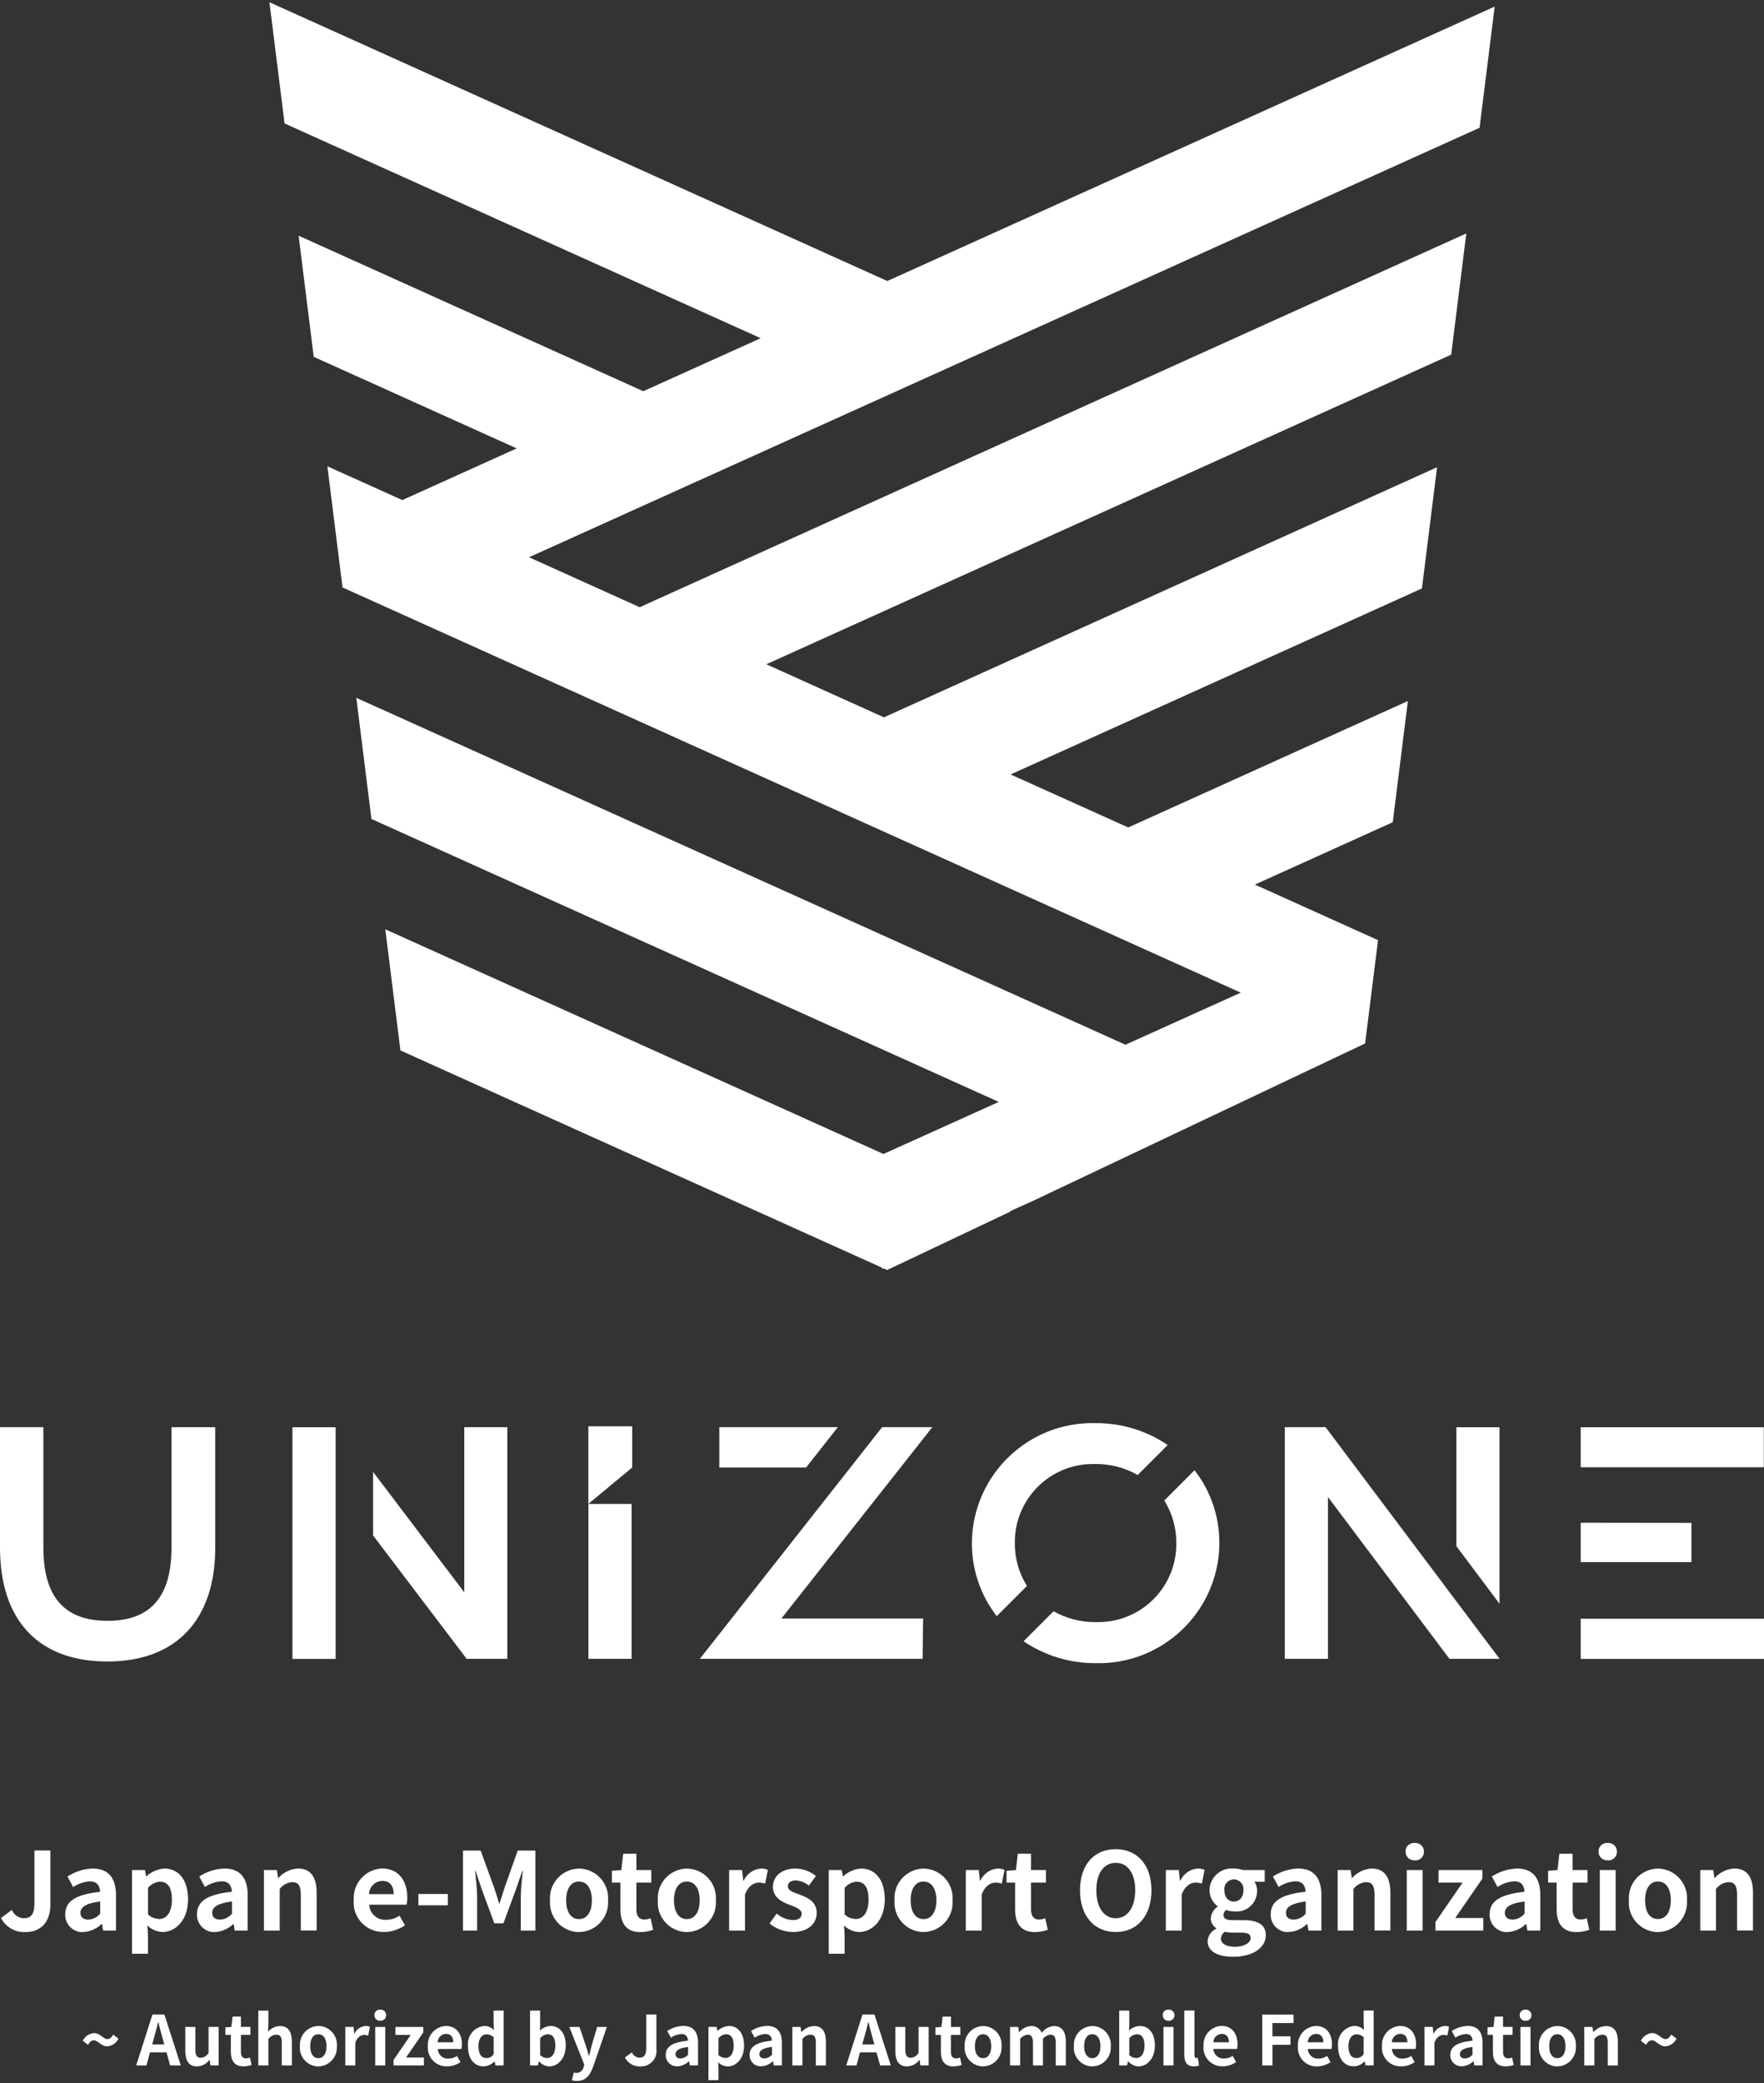
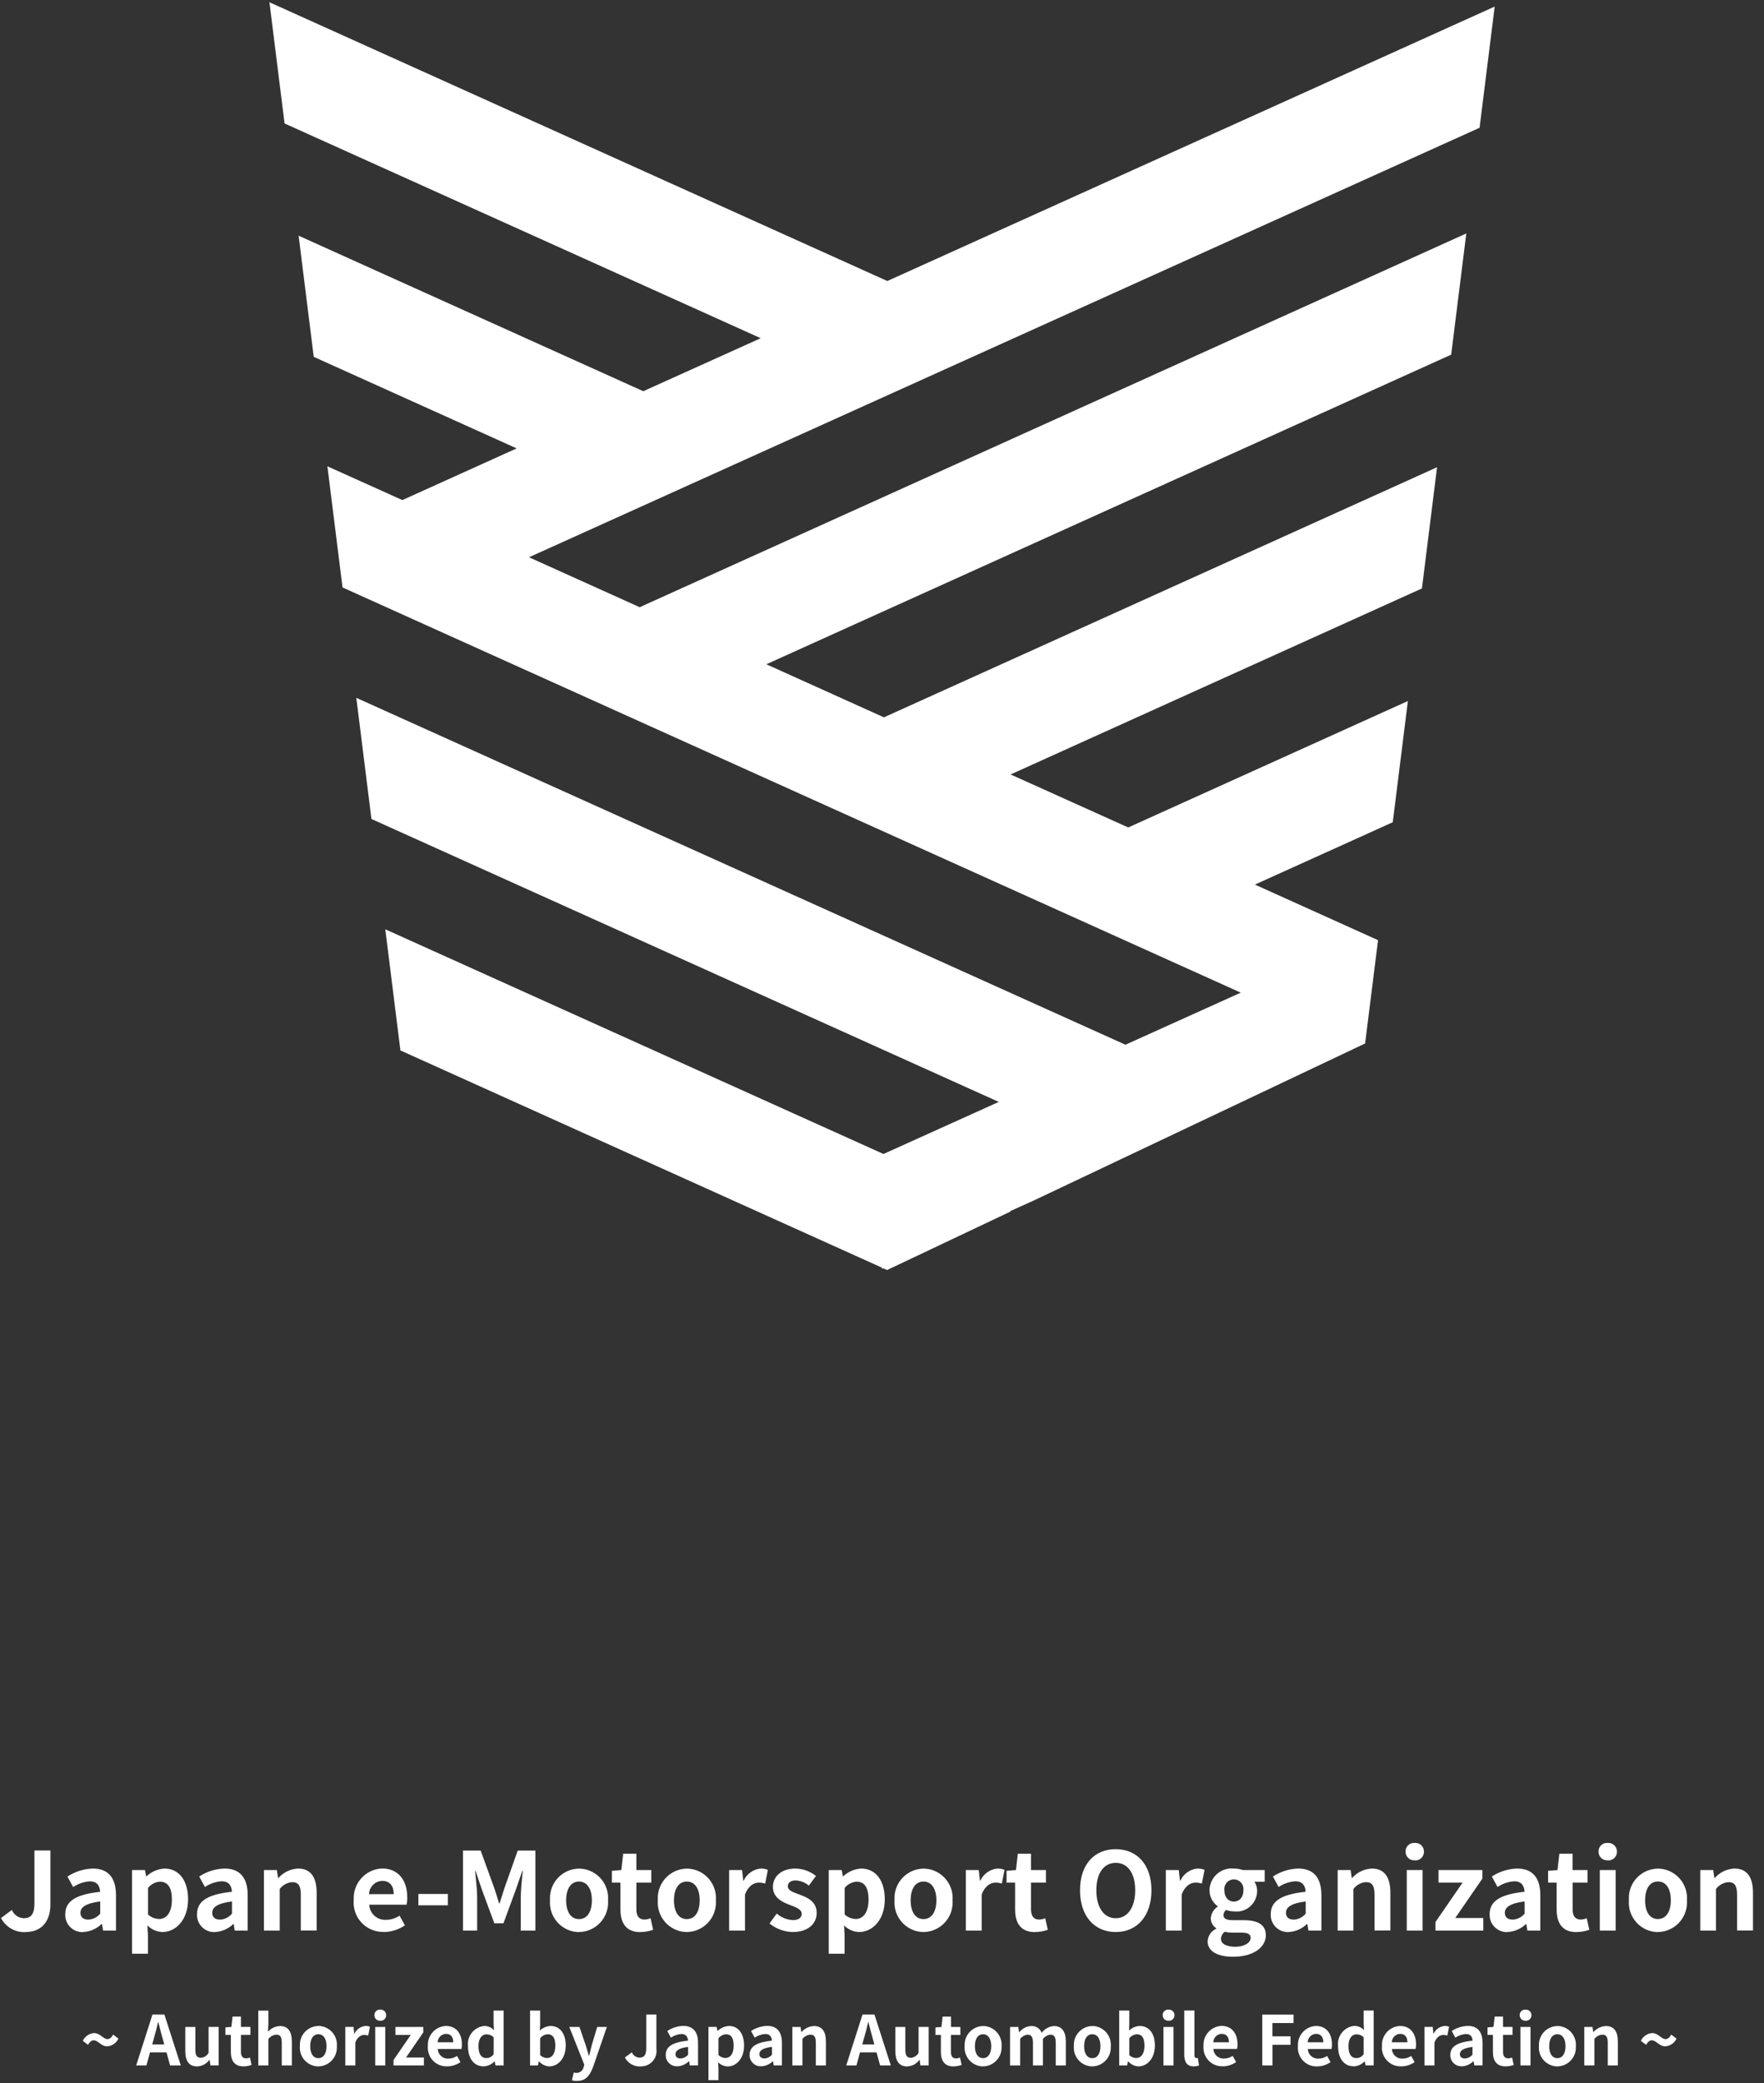
<svg xmlns="http://www.w3.org/2000/svg" id="b" viewBox="0 0 266 314">
  <rect x="0" y="0" width="266" height="314" fill="#333333" stroke="none" />
  <g id="c">
    <g id="d">
      <g id="e">
-         <path id="f" d="M32.46,215.13v18.14c0,10.92-5.92,17.18-16.25,17.18S0,244.35,0,233.25v-18.12h6.54v18.12c0,7.45,3.16,11.07,9.66,11.07s9.66-3.61,9.66-11.04v-18.15h6.6ZM88.73,250.05h6.51v-23.35h-6.51v23.35ZM199.89,215.13h-6.15v34.92h6.51v-24.39l18.32,24.39h7.56l-26.24-34.92ZM70.01,215.13v24.89l-13.75-18.15v9.58l14.11,18.6h6.13v-34.92h-6.48ZM126.34,215.13h-17.87v6.08h13.08l4.79-6.08ZM133.02,215.13l-27.49,34.92h33.59l.08-6.08h-21.37l22.76-28.84h-7.57ZM180.14,221.61l-4.57,4.57c1.2,1.93,1.83,4.16,1.81,6.43.07,6.51-5.15,11.84-11.66,11.9-.18,0-.35,0-.53,0-2.21.02-4.39-.54-6.32-1.63l-4.52,4.52c3.2,2.17,6.99,3.32,10.85,3.3,10.05.26,18.41-7.67,18.67-17.72,0-.12,0-.25,0-.37.02-3.98-1.3-7.85-3.74-10.99M154.85,239.05c-1.2-1.93-1.84-4.16-1.82-6.43-.09-6.51,5.11-11.85,11.62-11.94.18,0,.36,0,.53,0,2.23-.02,4.43.55,6.38,1.66l4.52-4.52c-3.21-2.18-7-3.33-10.88-3.3-10.04-.26-18.38,7.67-18.64,17.71,0,.13,0,.26,0,.39-.02,3.98,1.3,7.85,3.74,11l4.55-4.55ZM238.36,250.06h27.64v-6.06h-27.64v6.06ZM265.97,215.14h-27.61v6.03h27.61v-6.03ZM238.36,235.47h16.7v-5.91l-16.7-.02v5.94ZM226.12,241.75v-26.61h-6.51v17.92l6.51,8.69ZM88.72,215v11.7l6.61-5.49v-6.21h-6.61ZM44.1,250.06h6.51v-34.92h-6.51v34.92Z" fill="#fff" />
        <path id="g" d="M40.65.5l2.26,18.11,71.8,32.37-17.71,7.99-51.97-23.44,2.28,18.26,30.6,13.8-17.24,7.79-11.3-5.09,2.28,18.26,135.45,61.08-17.39,7.85-115.98-52.29,2.28,18.26,94.6,42.65-17.39,7.85-75.12-33.87,2.28,18.26,72.58,32.73.09.2.17-.08.55.25,18.64-8.83-.09-.04,3.63-1.64c15.24-7.22,32.5-15.4,49.9-23.64l1.95-15.57-18.57-8.38,20.79-9.4,2.28-18.27-42.17,19.06-17.74-7.99,62.03-28.04,2.28-18.27-83.41,37.7-17.73-8,103.27-46.67,2.28-18.27-124.65,56.34-16.69-7.53L223.11,19.26l2.28-18.27-91.59,41.37L40.61.33l.04.17Z" fill="#fff" />
      </g>
      <g id="h">
        <path id="i" d="M3.87,291.23c2.59,0,3.73-1.86,3.73-4.12v-8.17h-2.41v7.98c0,1.66-.55,2.23-1.61,2.23-.79-.03-1.49-.52-1.79-1.25l-1.64,1.22c.72,1.38,2.18,2.21,3.73,2.12ZM12.55,291.23c1.03-.06,2.01-.48,2.76-1.2h.07l.16.98h1.95v-5.33c0-2.64-1.18-4.02-3.5-4.02-1.36.04-2.68.46-3.82,1.21l.86,1.58c.75-.5,1.61-.8,2.51-.86,1.12,0,1.51.68,1.56,1.58-3.68.39-5.26,1.42-5.26,3.37-.06,1.43,1.04,2.64,2.47,2.7.08,0,.15,0,.23,0ZM13.33,289.36c-.7,0-1.2-.31-1.2-1.03,0-.81.75-1.43,2.98-1.71v1.84c-.44.53-1.08.86-1.77.9ZM19.92,294.5h2.39v-2.76l-.08-1.5c.6.6,1.41.95,2.26.99,2,0,3.87-1.81,3.87-4.93,0-2.8-1.33-4.64-3.58-4.64-1,.07-1.95.48-2.69,1.17h-.05l-.18-.94h-1.95v12.61ZM23.96,289.26c-.61-.02-1.2-.26-1.64-.68v-4c.44-.55,1.09-.89,1.79-.94,1.25,0,1.81.96,1.81,2.7,0,1.99-.84,2.93-1.95,2.93ZM32.42,291.23c1.03-.06,2.01-.48,2.75-1.2h.07l.16.98h1.95v-5.33c0-2.64-1.18-4.02-3.5-4.02-1.36.04-2.68.46-3.81,1.2l.86,1.58c.75-.5,1.61-.8,2.51-.86,1.12,0,1.51.68,1.56,1.58-3.68.39-5.26,1.42-5.26,3.37-.07,1.43,1.04,2.64,2.47,2.71.08,0,.16,0,.23,0ZM33.2,289.36c-.7,0-1.2-.31-1.2-1.03,0-.81.75-1.43,2.98-1.71v1.84c-.44.53-1.08.86-1.77.9h0ZM39.79,291.01h2.39v-6.27c.45-.6,1.14-.98,1.89-1.03.89,0,1.29.49,1.29,1.9v5.39h2.39v-5.68c0-2.3-.85-3.66-2.81-3.66-1.14.06-2.21.57-2.96,1.43h-.05l-.18-1.2h-1.95v9.12ZM57.89,291.23c1.13-.02,2.24-.37,3.17-1.01l-.81-1.46c-.61.41-1.32.63-2.05.63-1.32.07-2.45-.94-2.52-2.26,0,0,0-.01,0-.02h5.62c.08-.36.12-.73.11-1.11,0-2.51-1.3-4.35-3.81-4.35-2.46.11-4.37,2.2-4.26,4.66,0,.04,0,.08,0,.12-.2,2.44,1.61,4.57,4.05,4.77.16.01.33.02.49.01h0ZM55.65,285.52c.03-1.09.9-1.97,1.99-2,1.17,0,1.73.78,1.73,2h-3.71ZM63.09,287.2h4.44v-1.71h-4.44v1.71ZM69.79,291.01h2.16v-5.03c0-1.14-.2-2.81-.31-3.96h.07l.96,2.83,1.87,5.06h1.38l1.86-5.06.98-2.83h.08c-.13,1.14-.31,2.81-.31,3.96v5.03h2.2v-12.06h-2.66l-2,5.65c-.26.75-.47,1.55-.73,2.31h-.08c-.24-.77-.47-1.56-.73-2.31l-2.05-5.65h-2.66v12.06ZM87.31,291.23c2.46-.03,4.42-2.05,4.39-4.5,0-.09,0-.19-.01-.28.19-2.45-1.65-4.59-4.09-4.77-.09,0-.19-.01-.28-.01-2.46.03-4.42,2.04-4.39,4.5,0,.1,0,.19.01.29-.19,2.45,1.65,4.59,4.09,4.77.1,0,.19.01.29.01ZM87.31,289.28c-1.24,0-1.94-1.11-1.94-2.83s.7-2.83,1.94-2.83,1.94,1.12,1.94,2.83-.69,2.83-1.94,2.83ZM96.57,291.23c.66,0,1.31-.12,1.92-.34l-.39-1.74c-.28.12-.59.18-.9.2-.81,0-1.24-.49-1.24-1.53v-4.04h2.25v-1.89h-2.25v-2.46h-1.99l-.28,2.46-1.42.11v1.78h1.29v4.04c0,2.03.83,3.42,2.99,3.42h0ZM103.57,291.23c2.46-.03,4.42-2.05,4.39-4.5,0-.09,0-.19-.01-.28.19-2.45-1.65-4.59-4.09-4.77-.09,0-.19-.01-.28-.01-2.46.03-4.42,2.05-4.39,4.5,0,.09,0,.19.01.28-.19,2.45,1.65,4.59,4.09,4.77.09,0,.19.01.28.01ZM103.57,289.28c-1.24,0-1.94-1.11-1.94-2.83s.7-2.83,1.94-2.83,1.94,1.12,1.94,2.83-.7,2.83-1.94,2.83ZM109.95,291.01h2.39v-5.44c.5-1.32,1.37-1.79,2.08-1.79.33,0,.65.05.96.15l.41-2.07c-.34-.14-.71-.21-1.07-.2-1.13.1-2.12.81-2.59,1.84h-.05l-.18-1.61h-1.95v9.12ZM119.52,291.23c2.38,0,3.63-1.29,3.63-2.88,0-1.69-1.33-2.3-2.54-2.75-.96-.36-1.81-.6-1.81-1.27,0-.52.39-.88,1.22-.88.72.05,1.4.32,1.95.78l1.07-1.45c-.88-.71-1.97-1.1-3.09-1.12-2.08,0-3.4,1.16-3.4,2.78,0,1.53,1.29,2.23,2.44,2.66.96.37,1.9.68,1.9,1.37,0,.57-.41.96-1.32.96-.9-.04-1.77-.39-2.44-.99l-1.09,1.5c.98.8,2.2,1.25,3.47,1.29ZM124.97,294.5h2.39v-2.76l-.08-1.5c.6.6,1.41.96,2.26.99,2.01,0,3.88-1.81,3.88-4.93,0-2.8-1.33-4.64-3.58-4.64-1,.07-1.95.48-2.69,1.17h-.05l-.18-.94h-1.95v12.61ZM129.01,289.26c-.61-.02-1.2-.26-1.64-.68v-4c.44-.55,1.09-.89,1.79-.94,1.25,0,1.81.96,1.81,2.7,0,1.99-.85,2.93-1.95,2.93ZM139.26,291.23c2.46-.03,4.42-2.05,4.39-4.5,0-.09,0-.19-.01-.28.19-2.45-1.65-4.59-4.09-4.77-.09,0-.19-.01-.28-.01-2.46.03-4.42,2.05-4.39,4.5,0,.09,0,.19.01.28-.19,2.45,1.65,4.59,4.09,4.77.09,0,.19.01.28.01ZM139.26,289.28c-1.24,0-1.94-1.11-1.94-2.83s.7-2.83,1.94-2.83,1.94,1.12,1.94,2.83-.7,2.83-1.94,2.83ZM145.64,291.01h2.39v-5.44c.5-1.32,1.37-1.79,2.08-1.79.33,0,.65.05.96.15l.41-2.07c-.34-.14-.71-.21-1.07-.2-1.13.1-2.12.81-2.59,1.84h-.05l-.18-1.61h-1.95v9.12ZM156.08,291.23c.66,0,1.31-.12,1.92-.34l-.39-1.74c-.28.12-.59.18-.9.2-.81,0-1.24-.49-1.24-1.53v-4.04h2.25v-1.89h-2.25v-2.46h-1.99l-.28,2.46-1.42.11v1.78h1.29v4.04c0,2.03.83,3.42,2.99,3.42h0ZM168.25,291.23c3.19,0,5.38-2.39,5.38-6.29s-2.2-6.2-5.39-6.2-5.38,2.27-5.38,6.2,2.2,6.29,5.39,6.29h0ZM168.25,289.15c-1.79,0-2.93-1.64-2.93-4.22s1.14-4.13,2.93-4.13,2.93,1.55,2.93,4.13-1.14,4.22-2.93,4.22h0ZM175.8,291.01h2.39v-5.44c.5-1.32,1.37-1.79,2.08-1.79.33,0,.65.05.96.15l.41-2.07c-.34-.14-.71-.21-1.07-.2-1.13.1-2.12.81-2.59,1.84h-.05l-.18-1.61h-1.95v9.12ZM185.92,294.96c3.04,0,4.96-1.4,4.96-3.24,0-1.6-1.2-2.28-3.4-2.28h-1.55c-1.07,0-1.43-.26-1.43-.75,0-.31.13-.6.38-.78.38.13.77.2,1.17.21,1.7.23,3.26-.97,3.49-2.67.02-.14.03-.28.03-.42,0-.49-.13-.97-.41-1.38h1.55v-1.76h-3.28c-.44-.15-.9-.23-1.37-.23-1.85-.18-3.49,1.17-3.66,3.02,0,.09-.01.18-.01.27,0,.95.46,1.83,1.22,2.39v.07c-.59.38-.97,1.01-1.03,1.71-.02.62.29,1.21.82,1.53v.08c-.75.34-1.25,1.07-1.3,1.89,0,1.61,1.67,2.34,3.82,2.34ZM186.06,286.64c-.8,0-1.43-.6-1.43-1.69-.11-.8.45-1.54,1.25-1.65.06,0,.12-.01.18-.01.81,0,1.46.67,1.45,1.48,0,.06,0,.12-.01.18,0,1.09-.64,1.69-1.43,1.69ZM186.27,293.45c-1.32,0-2.16-.44-2.16-1.2.02-.43.24-.82.59-1.06.42.1.84.14,1.27.13h1.11c.98,0,1.51.16,1.51.81-.01.71-.95,1.32-2.32,1.32h0ZM194.33,291.23c1.03-.06,2-.48,2.74-1.2h.07l.17.98h1.95v-5.33c0-2.64-1.18-4.02-3.5-4.02-1.36.04-2.68.46-3.81,1.2l.86,1.58c.75-.5,1.61-.8,2.51-.86,1.12,0,1.51.68,1.56,1.58-3.68.39-5.26,1.42-5.26,3.37-.07,1.43,1.04,2.64,2.47,2.71.08,0,.15,0,.23,0h0ZM195.11,289.36c-.7,0-1.2-.31-1.2-1.03,0-.81.75-1.43,2.98-1.71v1.84c-.44.54-1.09.86-1.78.9h0ZM201.7,291.01h2.39v-6.27c.45-.6,1.14-.98,1.89-1.03.89,0,1.29.49,1.29,1.9v5.39h2.39v-5.68c0-2.3-.85-3.66-2.81-3.66-1.14.06-2.21.57-2.96,1.43h-.05l-.18-1.2h-1.95v9.12ZM212.13,291.01h2.39v-9.12h-2.39v9.12ZM213.34,280.43c.71.06,1.32-.47,1.38-1.18,0-.05,0-.09,0-.14.02-.71-.54-1.29-1.25-1.31-.04,0-.09,0-.13,0-.71-.06-1.33.46-1.39,1.16,0,.05,0,.09,0,.14-.02.71.54,1.3,1.25,1.32.05,0,.1,0,.15,0ZM216.46,291.01h7.21v-1.89h-4.23l4.09-5.94v-1.29h-6.61v1.89h3.63l-4.09,5.94v1.29ZM227.34,291.23c1.03-.06,2.01-.48,2.75-1.2h.07l.16.98h1.95v-5.33c0-2.64-1.18-4.02-3.5-4.02-1.36.04-2.68.46-3.81,1.2l.86,1.58c.75-.5,1.61-.8,2.51-.86,1.12,0,1.51.68,1.56,1.58-3.68.39-5.26,1.42-5.26,3.37-.07,1.43,1.04,2.64,2.47,2.71.08,0,.15,0,.23,0ZM228.12,289.36c-.7,0-1.2-.31-1.2-1.03,0-.81.75-1.43,2.98-1.71v1.84c-.44.53-1.08.86-1.77.9ZM237.74,291.23c.66,0,1.31-.12,1.92-.34l-.39-1.74c-.28.12-.58.18-.89.2-.81,0-1.24-.49-1.24-1.53v-4.04h2.25v-1.89h-2.26v-2.46h-1.99l-.28,2.46-1.42.11v1.78h1.29v4.04c0,2.03.83,3.42,2.99,3.42ZM241.24,291.01h2.39v-9.12h-2.39v9.12ZM242.44,280.43c.71.06,1.32-.47,1.38-1.18,0-.05,0-.09,0-.14.02-.71-.54-1.29-1.25-1.31-.04,0-.09,0-.13,0-.71-.06-1.33.46-1.39,1.16,0,.05,0,.09,0,.14-.02.71.54,1.3,1.25,1.32.05,0,.1,0,.15,0ZM249.99,291.23c2.46-.03,4.42-2.04,4.4-4.49,0-.1,0-.19-.01-.29.19-2.45-1.65-4.59-4.09-4.77-.1,0-.19-.01-.29-.01-2.46.03-4.42,2.05-4.38,4.51,0,.09,0,.18.01.28-.19,2.45,1.65,4.59,4.09,4.77.09,0,.18.01.28.01h0ZM249.99,289.27c-1.23,0-1.92-1.1-1.92-2.83s.7-2.83,1.94-2.83,1.94,1.12,1.94,2.83-.71,2.83-1.95,2.83h0ZM256.37,291.01h2.39v-6.27c.45-.6,1.14-.98,1.89-1.03.89,0,1.29.49,1.29,1.9v5.39h2.4v-5.68c0-2.3-.85-3.66-2.81-3.66-1.14.06-2.21.57-2.96,1.43h-.05l-.18-1.2h-1.95v9.12Z" fill="#fff" />
        <path id="j" d="M16.18,308.46c.73-.06,1.37-.5,1.68-1.16l-.8-.61c-.25.46-.53.68-.86.68-.64,0-1.08-.91-2.03-.91-.73.06-1.38.51-1.69,1.17l.8.6c.25-.46.54-.68.86-.68.65,0,1.09.91,2.04.91ZM23.18,307.34c.23-.8.46-1.67.65-2.51h.05c.22.83.42,1.71.66,2.51l.23.84h-1.82l.23-.84ZM20.53,311.34h1.55l.54-1.97h2.49l.54,1.97h1.61l-2.47-7.68h-1.8l-2.45,7.68ZM29.73,311.48c.73-.02,1.42-.38,1.84-.98h.04l.12.83h1.24v-5.8h-1.52v3.92c-.24.43-.69.71-1.18.73-.56,0-.81-.32-.81-1.21v-3.43h-1.52v3.63c0,1.45.54,2.32,1.79,2.32ZM36.72,311.48c.42,0,.83-.08,1.22-.22l-.25-1.11c-.18.07-.37.12-.57.12-.52,0-.79-.31-.79-.97v-2.57h1.43v-1.2h-1.43v-1.56h-1.26l-.18,1.56-.9.07v1.13h.82v2.57c0,1.29.53,2.18,1.91,2.18ZM38.95,311.34h1.52v-3.99c.29-.38.72-.62,1.2-.65.57,0,.82.31.82,1.21v3.43h1.52v-3.61c0-1.46-.54-2.33-1.79-2.33-.7.03-1.35.34-1.82.85l.07-1.09v-2.08h-1.52v8.27ZM48.01,311.48c1.56-.02,2.81-1.31,2.79-2.87,0-.06,0-.12,0-.18.12-1.56-1.05-2.92-2.6-3.04-.06,0-.12,0-.18,0-1.56.02-2.82,1.3-2.8,2.86,0,.06,0,.13,0,.19-.12,1.56,1.04,2.92,2.6,3.04.06,0,.13,0,.19,0ZM48.01,310.24c-.79,0-1.23-.7-1.23-1.8s.44-1.8,1.23-1.8,1.23.71,1.23,1.8-.45,1.8-1.23,1.8h0ZM52.06,311.34h1.52v-3.46c.32-.84.87-1.14,1.33-1.14.21,0,.41.03.61.09l.26-1.32c-.22-.09-.45-.13-.68-.12-.72.07-1.35.51-1.65,1.17h-.03l-.11-1.03h-1.24v5.8ZM56.58,311.34h1.52v-5.8h-1.52v5.8ZM57.34,304.6c.45.04.85-.29.89-.74,0-.03,0-.06,0-.1.01-.45-.35-.82-.8-.83-.03,0-.06,0-.09,0-.45-.04-.85.29-.88.74,0,.03,0,.06,0,.09-.01.45.34.83.8.84.03,0,.06,0,.09,0ZM59.33,311.34h4.59v-1.2h-2.69l2.6-3.78v-.82h-4.2v1.2h2.31l-2.6,3.78v.82ZM67.42,311.48c.72,0,1.42-.23,2.02-.64l-.52-.93c-.39.26-.84.4-1.31.4-.84.05-1.56-.6-1.6-1.44,0,0,0,0,0-.01h3.57c.05-.23.08-.47.07-.7,0-1.6-.83-2.77-2.42-2.77-1.57.07-2.78,1.4-2.71,2.97,0,.02,0,.05,0,.07-.13,1.55,1.02,2.91,2.56,3.04.11,0,.22.01.33,0ZM65.99,307.85c.02-.69.57-1.25,1.26-1.27.74,0,1.1.5,1.1,1.27h-2.36ZM72.95,311.48c.61-.03,1.18-.3,1.61-.74h.04l.11.6h1.23v-8.27h-1.51v2.04l.05.91c-.38-.41-.91-.64-1.47-.63-1.5.15-2.59,1.49-2.44,2.98,0,.02,0,.04,0,.06,0,1.91.93,3.05,2.37,3.05ZM73.35,310.23c-.77,0-1.2-.6-1.2-1.8s.55-1.78,1.2-1.78c.41,0,.8.15,1.09.44v2.55c-.24.37-.65.59-1.09.59h0ZM82.84,311.48c1.27,0,2.47-1.15,2.47-3.15,0-1.78-.86-2.94-2.29-2.94-.6.03-1.17.27-1.61.69l.04-.93v-2.08h-1.52v8.27h1.19l.13-.61h.04c.39.45.95.72,1.54.76ZM82.5,310.23c-.39-.01-.76-.17-1.05-.44v-2.55c.28-.35.69-.57,1.14-.6.8,0,1.15.61,1.15,1.72,0,1.26-.54,1.86-1.24,1.86h0ZM87.03,313.67c1.29,0,1.92-.79,2.42-2.15l2.06-5.98h-1.46l-.8,2.69c-.13.54-.28,1.1-.41,1.64h-.05c-.17-.56-.31-1.12-.49-1.64l-.92-2.69h-1.53l2.26,5.7-.1.34c-.11.52-.56.89-1.09.89-.14,0-.27-.03-.4-.07l-.28,1.17c.26.08.53.12.8.11h0ZM96.61,311.48c1.28.04,2.35-.96,2.39-2.24,0-.13,0-.25-.02-.38v-5.2h-1.53v5.08c0,1.06-.35,1.42-1.03,1.42-.5-.02-.95-.33-1.14-.8l-1.05.78c.46.88,1.39,1.41,2.38,1.35ZM102.13,311.48c.66-.04,1.28-.31,1.75-.77h.04l.1.62h1.24v-3.39c0-1.68-.76-2.56-2.22-2.56-.86.02-1.7.29-2.42.77l.55,1c.47-.32,1.01-.51,1.58-.55.71,0,.96.44.99,1-2.34.25-3.35.9-3.35,2.14-.04.91.66,1.68,1.57,1.72.05,0,.1,0,.16,0ZM102.63,310.29c-.44,0-.77-.2-.77-.65,0-.52.48-.91,1.9-1.09v1.17c-.28.34-.69.54-1.13.57h0ZM106.82,313.56h1.52v-1.75l-.05-.95c.38.39.9.61,1.44.63,1.27,0,2.47-1.15,2.47-3.14,0-1.78-.85-2.96-2.28-2.96-.64.04-1.24.3-1.71.74h-.03l-.11-.6h-1.24v8.03ZM109.39,310.22c-.39-.01-.76-.17-1.05-.44v-2.54c.28-.35.69-.57,1.14-.6.8,0,1.15.61,1.15,1.72,0,1.26-.54,1.86-1.24,1.86h0ZM114.78,311.47c.66-.03,1.28-.3,1.75-.76h.04l.1.62h1.24v-3.39c0-1.68-.76-2.56-2.22-2.56-.87.02-1.71.29-2.44.77l.55,1c.47-.32,1.02-.51,1.6-.55.71,0,.96.44.99,1-2.34.25-3.35.9-3.35,2.14-.04.91.66,1.68,1.57,1.72.05,0,.1,0,.15,0h0ZM115.28,310.28c-.44,0-.77-.2-.77-.65,0-.52.48-.91,1.9-1.09v1.17c-.28.34-.69.55-1.13.58h0ZM119.48,311.34h1.52v-3.99c.29-.38.72-.62,1.2-.65.57,0,.82.31.82,1.21v3.43h1.52v-3.61c0-1.46-.54-2.33-1.79-2.33-.73.03-1.41.36-1.89.91h-.03l-.11-.77h-1.24v5.8ZM130.26,307.34c.23-.8.46-1.67.65-2.51h.05c.22.83.42,1.71.66,2.51l.23.84h-1.83l.23-.84ZM127.6,311.34h1.55l.53-1.97h2.49l.55,1.97h1.61l-2.47-7.68h-1.8l-2.45,7.68ZM136.8,311.48c.73-.02,1.42-.38,1.84-.98h.04l.11.83h1.25v-5.8h-1.53v3.92c-.24.43-.69.71-1.18.73-.56,0-.81-.32-.81-1.21v-3.43h-1.51v3.63c0,1.45.53,2.32,1.79,2.32ZM143.79,311.48c.42,0,.83-.08,1.22-.22l-.25-1.11c-.18.08-.38.12-.58.13-.52,0-.79-.31-.79-.97v-2.57h1.43v-1.2h-1.42v-1.56h-1.26l-.18,1.56-.9.07v1.13h.82v2.57c0,1.29.53,2.18,1.91,2.18ZM148.24,311.48c1.56-.02,2.81-1.3,2.79-2.86,0-.06,0-.12,0-.18.12-1.56-1.05-2.92-2.6-3.04-.06,0-.12,0-.18,0-1.56.02-2.81,1.3-2.79,2.86,0,.06,0,.12,0,.18-.12,1.56,1.04,2.92,2.6,3.04.06,0,.12,0,.18,0ZM148.24,310.24c-.79,0-1.23-.7-1.23-1.8s.44-1.8,1.23-1.8,1.23.71,1.23,1.8-.45,1.8-1.23,1.8h0ZM152.31,311.34h1.52v-3.99c.27-.36.67-.59,1.11-.65.55,0,.82.31.82,1.21v3.43h1.51v-3.99c.27-.36.67-.59,1.12-.65.55,0,.81.31.81,1.21v3.43h1.52v-3.61c0-1.46-.57-2.33-1.8-2.33-.73.06-1.4.43-1.84,1.02-.25-.65-.9-1.07-1.6-1.02-.7.04-1.34.38-1.78.92h-.04l-.11-.78h-1.24v5.8ZM164.71,311.48c1.56-.02,2.81-1.3,2.79-2.86,0-.06,0-.12,0-.18.12-1.56-1.05-2.92-2.6-3.04-.06,0-.12,0-.18,0-1.56.02-2.81,1.3-2.79,2.86,0,.06,0,.12,0,.18-.12,1.56,1.04,2.92,2.6,3.04.06,0,.12,0,.18,0ZM164.71,310.24c-.79,0-1.23-.7-1.23-1.8s.44-1.8,1.23-1.8,1.23.71,1.23,1.8-.45,1.8-1.23,1.8h0ZM171.68,311.48c1.27,0,2.47-1.15,2.47-3.15,0-1.78-.86-2.94-2.29-2.94-.6.03-1.17.27-1.61.69l.04-.93v-2.08h-1.52v8.27h1.19l.13-.61h.04c.39.45.95.72,1.54.76ZM171.34,310.23c-.39-.01-.76-.17-1.05-.44v-2.55c.28-.35.69-.57,1.14-.6.8,0,1.15.61,1.15,1.72,0,1.26-.54,1.86-1.24,1.86h0ZM175.44,311.34h1.52v-5.8h-1.52v5.8ZM176.21,304.6c.45.04.85-.29.89-.74,0-.03,0-.06,0-.1.01-.45-.35-.82-.8-.83-.03,0-.06,0-.09,0-.45-.04-.85.29-.88.74,0,.03,0,.06,0,.09-.01.45.34.83.8.84.03,0,.06,0,.09,0ZM180.02,311.48c.27,0,.54-.04.79-.14l-.19-1.13c-.07.02-.14.02-.21.02-.15,0-.3-.11-.3-.47v-6.7h-1.53v6.64c0,1.08.37,1.78,1.43,1.78ZM184.38,311.48c.72-.01,1.43-.24,2.02-.65l-.52-.93c-.39.26-.84.4-1.31.4-.84.05-1.56-.6-1.6-1.44,0,0,0,0,0-.01h3.57c.05-.23.08-.47.07-.7,0-1.6-.83-2.77-2.42-2.77-1.57.07-2.78,1.4-2.71,2.97,0,.02,0,.05,0,.07-.13,1.55,1.02,2.91,2.56,3.04.11,0,.22.01.33,0ZM182.96,307.85c.02-.69.57-1.25,1.26-1.27.74,0,1.1.5,1.1,1.27h-2.36ZM190.35,311.34h1.53v-3.11h2.72v-1.28h-2.73v-2h3.19v-1.28h-4.72v7.68ZM198.62,311.48c.72,0,1.42-.23,2.02-.64l-.52-.93c-.39.26-.84.4-1.31.4-.84.05-1.56-.6-1.6-1.44,0,0,0,0,0-.01h3.57c.05-.23.08-.47.07-.7,0-1.6-.83-2.77-2.42-2.77-1.57.07-2.78,1.4-2.71,2.97,0,.03,0,.05,0,.08-.13,1.55,1.02,2.91,2.56,3.04.11,0,.22.01.33,0h0ZM197.19,307.85c.02-.69.57-1.25,1.26-1.27.74,0,1.1.5,1.1,1.27h-2.36ZM204.15,311.48c.61-.03,1.18-.3,1.61-.74h.04l.11.59h1.23v-8.27h-1.51v2.04l.05.91c-.38-.41-.91-.64-1.47-.63-1.5.15-2.59,1.49-2.44,2.98,0,.02,0,.04,0,.06,0,1.91.93,3.05,2.37,3.05ZM204.54,310.23c-.77,0-1.2-.6-1.2-1.8s.55-1.78,1.2-1.78c.41,0,.8.15,1.09.44v2.55c-.24.37-.65.59-1.09.59h0ZM211.3,311.48c.72,0,1.42-.23,2.02-.64l-.52-.93c-.39.26-.84.4-1.31.4-.84.05-1.56-.6-1.6-1.44,0,0,0,0,0-.01h3.57c.05-.23.08-.47.07-.7,0-1.6-.83-2.77-2.42-2.77-1.57.07-2.78,1.4-2.72,2.96,0,.03,0,.05,0,.08-.13,1.55,1.02,2.91,2.56,3.04.11,0,.22.01.33,0ZM209.87,307.85c.02-.69.57-1.25,1.26-1.27.74,0,1.1.5,1.1,1.27h-2.36ZM214.79,311.34h1.52v-3.46c.32-.84.87-1.14,1.33-1.14.21,0,.41.03.61.09l.26-1.32c-.22-.09-.45-.13-.68-.12-.72.07-1.35.51-1.65,1.17h-.03l-.11-1.03h-1.24v5.8ZM220.42,311.48c.66-.04,1.28-.31,1.75-.77h.04l.11.62h1.24v-3.39c0-1.68-.76-2.56-2.23-2.56-.86.03-1.7.29-2.42.77l.55,1c.47-.32,1.02-.51,1.6-.55.71,0,.96.44.99,1-2.34.25-3.35.9-3.35,2.14-.04.91.66,1.68,1.57,1.72.05,0,.09,0,.14,0h0ZM220.91,310.29c-.44,0-.77-.2-.77-.65,0-.52.48-.91,1.9-1.09v1.17c-.28.34-.69.54-1.13.57h0ZM227.04,311.48c.42,0,.83-.08,1.22-.22l-.25-1.11c-.18.07-.37.12-.57.12-.52,0-.79-.31-.79-.97v-2.57h1.43v-1.2h-1.43v-1.56h-1.26l-.18,1.56-.9.07v1.13h.81v2.57c0,1.29.53,2.18,1.91,2.18ZM229.27,311.34h1.52v-5.8h-1.52v5.8ZM230.04,304.6c.45.04.85-.29.89-.74,0-.03,0-.06,0-.1.01-.45-.35-.82-.8-.83-.03,0-.06,0-.09,0-.45-.04-.85.29-.88.74,0,.03,0,.06,0,.09-.01.45.35.83.8.84.03,0,.06,0,.08,0h0ZM234.84,311.48c1.56-.02,2.81-1.3,2.79-2.86,0-.06,0-.12,0-.18.12-1.56-1.05-2.92-2.6-3.04-.06,0-.12,0-.18,0-1.56.02-2.81,1.3-2.79,2.86,0,.06,0,.12,0,.18-.12,1.56,1.04,2.92,2.6,3.04.06,0,.12,0,.18,0ZM234.84,310.24c-.79,0-1.23-.7-1.23-1.8s.44-1.8,1.23-1.8,1.23.71,1.23,1.8-.45,1.8-1.23,1.8h0ZM238.9,311.34h1.52v-3.99c.29-.38.72-.62,1.2-.65.57,0,.82.31.82,1.21v3.43h1.52v-3.61c0-1.46-.54-2.33-1.79-2.33-.73.03-1.41.36-1.89.91h-.03l-.11-.77h-1.24v5.8ZM251.13,308.46c.73-.06,1.37-.5,1.68-1.16l-.8-.61c-.25.46-.53.68-.86.68-.64,0-1.08-.91-2.03-.91-.73.06-1.38.51-1.69,1.17l.8.6c.25-.46.54-.68.86-.68.65,0,1.09.91,2.04.91Z" fill="#fff" />
      </g>
    </g>
    <rect width="266" height="314" fill="none" />
  </g>
</svg>